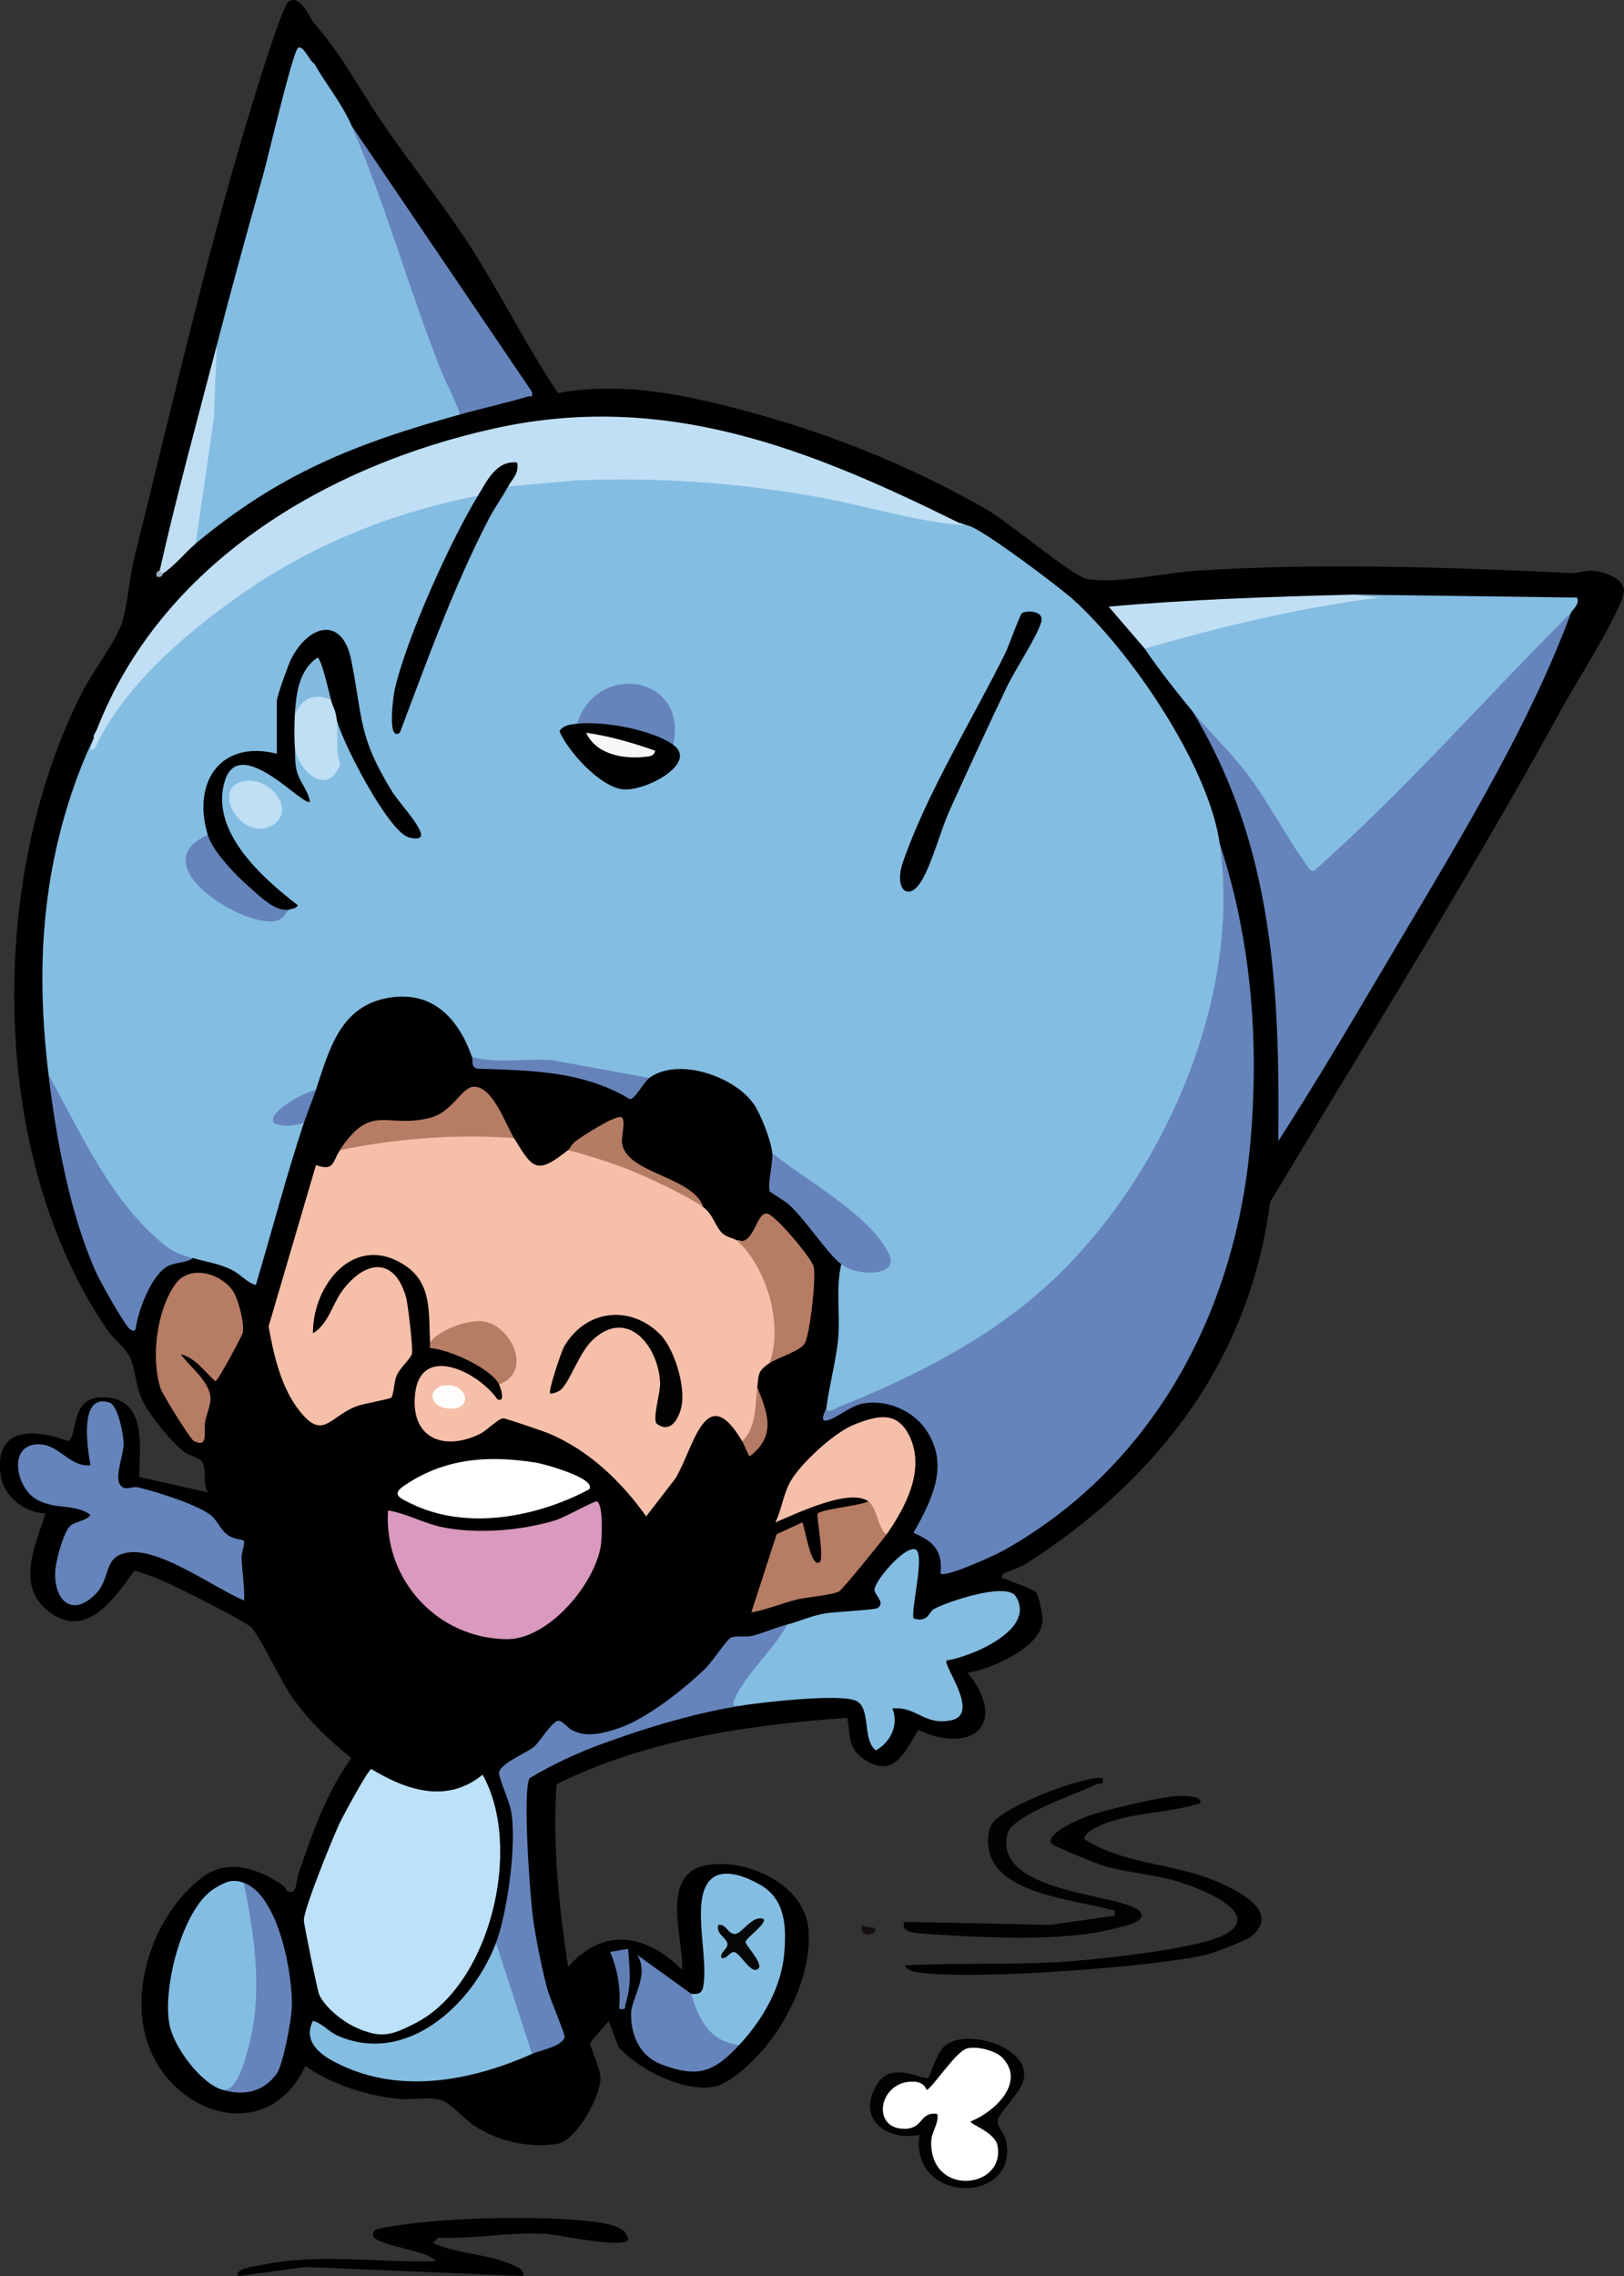
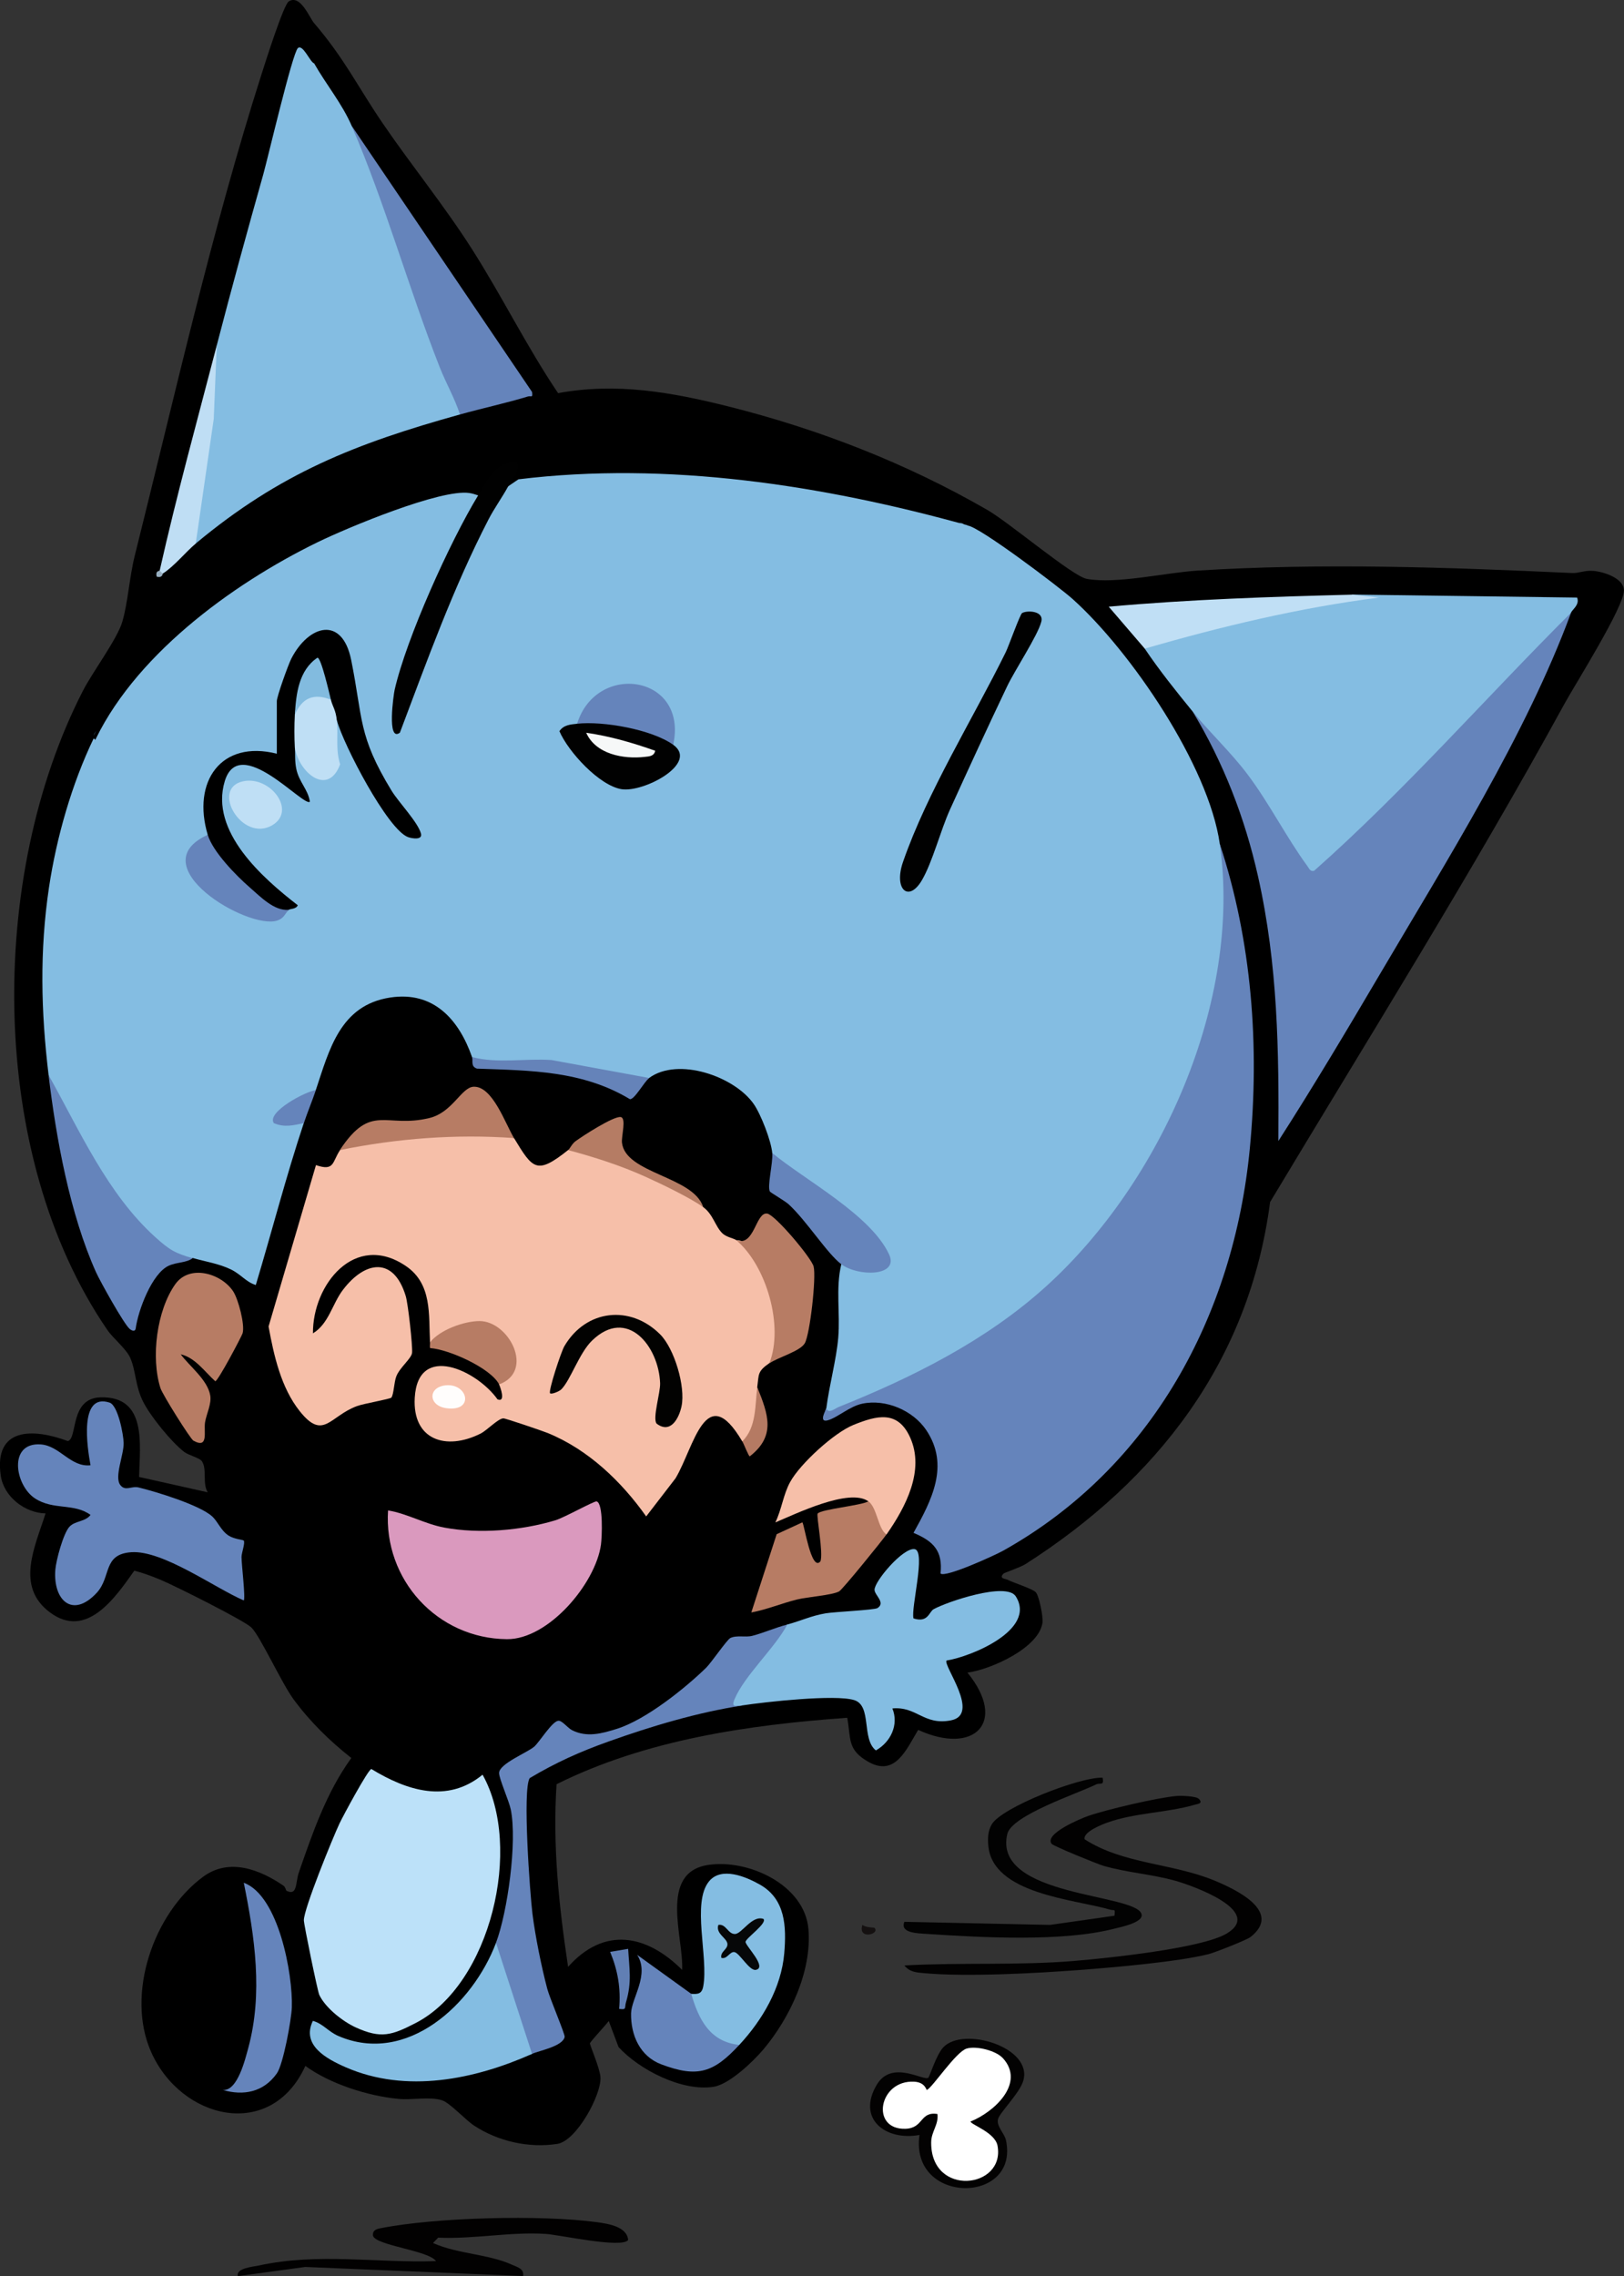
<svg xmlns="http://www.w3.org/2000/svg" id="jamie_looshkin_Image" data-name="jamie_looshkin Image" viewBox="0 0 194.65 272.75">
  <rect x="0" y="0" width="194.65" height="272.75" fill="#333333" stroke="none" />
  <defs>
    <style>
      .cls-1 {
        fill: #97aec0;
      }

      .cls-2 {
        fill: #030202;
      }

      .cls-3 {
        fill: #da99be;
      }

      .cls-4 {
        fill: #010101;
      }

      .cls-5 {
        fill: #82bbdf;
      }

      .cls-6 {
        fill: #84bde2;
      }

      .cls-7 {
        fill: #6583b9;
      }

      .cls-8 {
        fill: #b77c64;
      }

      .cls-9 {
        fill: #bfdff5;
      }

      .cls-10 {
        fill: #f6f8f8;
      }

      .cls-11 {
        fill: #b57c64;
      }

      .cls-12 {
        fill: #020101;
      }

      .cls-13 {
        fill: #c0dff5;
      }

      .cls-14 {
        fill: #060708;
      }

      .cls-15 {
        fill: #617fb4;
      }

      .cls-16 {
        fill: #020202;
      }

      .cls-17 {
        fill: #fff;
      }

      .cls-18 {
        fill: #f6bfa9;
      }

      .cls-19 {
        fill: #020201;
      }

      .cls-20 {
        fill: #141010;
      }

      .cls-21 {
        fill: #fffdfc;
      }

      .cls-22 {
        fill: #bfdef4;
      }

      .cls-23 {
        fill: #6584bb;
      }

      .cls-24 {
        fill: #b57a63;
      }

      .cls-25 {
        fill: #bce1f9;
      }
    </style>
  </defs>
  <path d="M37.64,2.76c3.67,4.28,5.25,7.66,8.26,12.06,3.44,5.03,7.32,9.79,10.61,14.94,3.63,5.68,6.61,11.76,10.38,17.35,7.03-1.28,13.53-.12,20.35,1.58,10.89,2.73,21.4,6.82,31.12,12.43,2.62,1.51,10.2,7.94,11.9,8.25,3.56.65,9.46-.75,13.24-.99,14.97-.94,29.98-.4,44.99.29.7.03,1.44-.34,2.47-.26,1.18.09,3.63.84,3.68,2.31.08,1.91-5.87,11.33-7.12,13.61-11.1,20.27-23.39,39.89-35.29,59.72-2.49,19.08-13.52,33.28-29.31,43.38-.57.37-2.54,1.04-2.64,1.14-.6.63.23.6.51.75.7.36,2.96,1.06,3.36,1.49s.9,2.97.8,3.66c-.45,3.02-6.18,5.59-8.99,5.97,4.84,5.95.81,9.94-5.91,6.86-1.45,2.41-2.78,5.67-6.02,3.8-2.49-1.44-2.02-2.69-2.48-5.25-11.88.85-24.13,2.63-34.84,7.96-.49,7.34.29,14.65,1.38,21.89,4.31-4.85,9.39-3.91,13.67.36.21-3.78-2.85-11.64,3.09-12.57,4.77-.75,11.6,2.34,12.05,7.7.42,5.1-2.28,10.69-5.4,14.4-1.23,1.45-4.07,4.18-5.97,4.48-3.77.6-8.92-2.05-11.39-4.76l-1.18-3.13c-.31.47-2.23,2.48-2.25,2.69s1.2,2.99,1.26,4.07c.12,2.08-2.86,7.6-5.16,7.97-3.41.54-7.15-.31-10-2.2-1.02-.67-2.89-2.72-3.82-3.02-1.48-.47-3.62-.01-5.23-.17-3.66-.35-8.17-1.78-11.16-3.95-4.12,9.04-14.9,6.43-18.49-1.68-3.06-6.91.29-16.62,6.25-21,3.12-2.29,6.8-.85,9.63,1.09.22.15.29.57.35.6,1.33.67,1.08-1.04,1.46-2.13,1.65-4.77,3.32-9.65,6.31-13.78-2.61-2.06-4.94-4.34-6.93-7.04-1.44-1.97-4.02-7.62-5.06-8.61-.91-.86-9.24-5.03-10.86-5.7-1.03-.43-2.08-.82-3.16-1.1-2.3,3.25-5.72,8.26-10.1,5.01-4.21-3.12-1.78-7.92-.54-11.87-2.48-.06-5-1.99-5.37-4.53-.84-5.82,3.88-5.69,8.04-4.14,1.2-.3.19-5.14,3.92-5.24,5.6-.15,4.71,5.65,4.62,9.54l8.23,1.84c-.67-1.07-.06-2.73-.69-3.71-.27-.43-1.58-.7-2.17-1.16-1.54-1.21-3.96-4.19-4.86-5.94-.98-1.91-.87-3.68-1.56-5.28-.49-1.12-2.07-2.36-2.75-3.36-14.37-20.96-14.36-54.37-2.92-76.62,1.17-2.27,4.09-6.16,4.71-8.25.67-2.28.86-5.38,1.48-7.87,4.76-19.03,9.28-39.19,15.23-57.82.42-1.31,2.61-8.25,3.24-8.65,1.39-.89,2.47,1.93,3.03,2.59Z" />
  <path class="cls-12" d="M143.68,215.55c.57.6-.12.61-.52.73-3.29.96-7.18.95-10.47,2.14-.63.23-2.89,1.11-2.69,1.99,4.63,2.99,10.54,2.86,15.57,4.95,2.56,1.06,8.18,3.72,4.32,6.76-.46.36-4.33,1.88-5.05,2.06-3.78.93-11.3,1.58-15.39,1.89-5.24.4-13.66.85-18.73.38-.91-.08-1.69-.13-2.32-.92,6.77-.38,13.56.02,20.33-.54,3.94-.33,15.33-1.5,18.31-3.29,4.45-2.68-4.01-5.71-6.17-6.32-2.81-.79-5.85-.98-8.64-1.8-.74-.22-5.99-2.36-6.19-2.63-.9-1.22,3.59-3.06,4.4-3.34,2.26-.78,8.28-2.19,10.59-2.39.57-.05,2.35.02,2.65.34Z" />
  <path class="cls-12" d="M75.29,268.43c-.76,1.04-8.26-.63-9.88-.73-4.28-.27-8.6.64-12.89.45l-.62.64c2.93,1.32,6.63,1.31,9.46,2.6.6.28,1.48.45,1.34,1.36l-26.11-1.09-8.08,1.1c-.27-.96,1.86-1.13,2.5-1.27,7.15-1.56,14.06-.29,21.25-.53-.87-1.28-7.28-1.87-7.56-3.06-.05-.63.39-.78.91-.88,6.59-1.31,19.22-1.63,25.9-.73,1.3.18,3.65.5,3.78,2.15Z" />
  <path class="cls-16" d="M132.16,213.03c.2,1.04-.31.57-.79.81-2.25,1.11-10.11,3.69-10.64,5.94-1.77,7.61,15.55,7.08,16.1,9.63.22.99-2.58,1.54-3.3,1.72-6.22,1.6-15.9,1.05-22.45.62-1.2-.08-3.21-.11-2.69-1.45l17.47.37,7.72-1.1c.1-.93,0-.57-.53-.73-4.25-1.25-14.14-1.84-14.6-7.73-.07-.88-.04-1.69.41-2.47,1.18-2.07,10.61-5.72,13.28-5.61Z" />
  <path class="cls-2" d="M110.21,255.84c-4.05.75-7.56-1.92-5.12-6.02,1.82-3.05,5.66-.38,6.18-.84.16-.14.95-2.76,1.81-3.66,2.39-2.51,10.78,0,9.56,4.06-.44,1.45-2.83,3.81-3.02,4.56-.22.84.77,1.71.95,2.52,1.67,7.75-11.56,7.79-10.36-.62Z" />
  <path class="cls-20" d="M104.81,231.02c.75.75-2.04,1.51-1.44-.36.35.34,1.38.31,1.44.36Z" />
  <path class="cls-6" d="M115.97,62.98c1.37.09,11.03,7.4,12.6,8.81,7,6.29,16.3,19.97,17.63,29.33,3.48,14.77-2.81,30.48-10.91,42.72-8.53,12.84-21.83,20.87-36.12,25.81-.23.08-.37-.51-.13-.89.36-2.79,1.21-5.85,1.43-8.46.25-2.92-.33-5.92.37-8.81l.83-.32c7.96,2.33,3.01-2.87-.11-5.51l-8.66-6.29-.34-1.19c-.12-1.45-1.36-4.65-2.22-5.88-2.3-3.31-9.06-5.67-12.54-3.12l-.88.54c-6.64-1.49-13.3-2.14-20.1-2.51l-.25-.56c-1.57-4.46-4.59-7.91-9.81-7.11-5.99.92-7.29,6.24-8.9,11.07-1.39,1.14-2.83,2.26-4.32,3.35,1.36-.1,2.32.1,2.88.6-2.13,6.39-3.82,12.98-5.76,19.43-1.18-.36-1.77-1.28-2.99-1.87-1.44-.7-3.05-.93-4.57-1.37-2.32.57-4.4-1.21-5.89-2.86-4.97-5.52-9.16-11.98-11.39-19.09-.91-7.58-1.08-14.85.05-22.44.9-6,2.73-12.41,5.35-17.86.58.2-.21,1.05-.18.99,4.73-10.69,16.63-19.44,27.02-24.51,3.61-1.76,14.77-6.41,18.19-5.9.35.05.7.16,1.05.28l.25.99c-3.15,5.53-5.8,11.4-8,17.4-1.01,2.74-1.87,5.5-1.85,8.38,3.3-9.59,7.36-18.76,12.17-27.5l1.03-.35,1.24-.84c17.78-2.18,36.44.67,53.83,5.51Z" />
  <path class="cls-18" d="M61.61,136.38c2.26,3.72,2.7,4.44,6.48,1.44.28-.11.56-.21.85-.27,2.54-.45,12.86,4.56,15.34,7.1,1.18.85,1.44,2.29,2.28,3.12.52.51,1.41.62,1.68.84,1.91.07,2.99,2.34,3.77,4.1,1.28,2.87,2.73,8.32.19,10.65-1.44,1-1.23,1.33-1.44,2.88.47,2,.82,6.51-1.8,6.48-4.38-7.44-5.77.71-7.99,4.43l-3.52,4.57c-2.96-4.18-6.93-8-11.79-9.99-.64-.26-5.04-1.76-5.32-1.76-.62,0-1.95,1.42-2.73,1.82-4.14,2.08-8.19.79-7.9-4.29.38-6.64,7.47-3.27,9.92.19,1.02.42.35-1.46.18-1.8.04-.63.44-1.25,1.19-1.86.69-5.71-5.34-6.11-8.69-2.97l-.77-.2c-.17-3.3.28-7-2.9-9.15-6.1-4.13-11.18,2.23-11.13,8.07,1.9-1.15,2.32-3.55,3.6-5.22,2.65-3.48,6.08-4,7.52.75.28.91.84,5.97.76,6.8-.06.67-1.46,1.75-1.88,2.8-.29.73-.3,2.14-.6,2.57-.12.17-3.31.72-4.1,1.01-3.3,1.2-4.04,4.2-6.89.61-2.24-2.81-3.1-6.68-3.73-10.14l5.68-19.34c2.24.77,1.93-.37,2.88-1.79,1.86-1.17,4.03-1.77,6.51-1.78,4.52-.62,10.2-1.21,14.37.35Z" />
  <path class="cls-23" d="M146.2,101.12c3.86,11.73,4.78,24.23,3.6,36.52-1.92,19.95-11.74,38.21-29.55,48.18-.98.55-6.98,3.29-7.52,2.74.29-2.74-.88-3.88-3.24-4.87,2.18-3.91,4.36-8.09,1.53-12.31-1.59-2.37-4.86-3.76-7.67-3.17-1.5.31-2.94,1.65-4.13,1.99s-.18-1.34-.17-1.43c.21.71,1.07,0,1.46-.16,8.89-3.56,17.69-7.97,24.82-14.41,13.84-12.5,23.55-34.24,20.87-53.08Z" />
  <path class="cls-6" d="M25.98,41.39c1.79-6.9,3.65-13.66,5.58-20.51.55-1.96,3.49-14.52,4.14-15.11.6-.54,1.48,1.71,1.95,1.82,1.45,2.56,3.34,4.8,4.52,7.53l3.27,6.28c3.01,9.3,6.36,18.36,10.06,27.18l-.38,1.09c-12.52,3.49-21.55,7.03-31.67,15.47l-.47-.1c.85-7.83,1.85-15.71,2.99-23.65Z" />
  <path class="cls-6" d="M162.04,71.25l26.99.36c.34.87-.58,1.42-.72,1.8l-1.71,2.69c-9.2,10-18.79,19.62-28.76,28.84-.59.19-1.08.09-1.48-.39-4.1-6.67-8.7-13.02-13.4-19.27-2-2.45-3.99-4.93-5.76-7.56.71-.56,1.45-1.13,2.32-1.41,7.21-2.34,15.19-3.9,22.71-4.66l-.19-.41Z" />
  <path class="cls-23" d="M188.31,73.41c-5.41,14.69-14.98,29.84-22.97,43.42-3.94,6.69-7.93,13.38-12.12,19.91.08-10.82-.05-21.11-2.44-31.74-1.56-6.96-4.13-13.6-7.82-19.71,2,2.45,4.64,4.92,6.63,7.59,2.57,3.43,4.65,7.55,7.1,10.89.23.31.34.71.82.58,10.91-9.67,20.49-20.65,30.8-30.93Z" />
-   <path class="cls-13" d="M114.89,62.62l.72.36h.36c-6.03-.38-12.18-2.41-18.29-3.48-9.67-1.71-18.85-2.31-28.7-1.93l-8.08.73-.33-.84c2.07-3.1-1.92.18-2.29,1.68l-.98.25c-10.43,2.07-20.1,5.95-28.76,12.09-6.58,4.67-13.67,10.76-17.14,18.13-1.03,1-.25-.79-.17-1.07.03-.11-.03-.25,0-.36l.36-.72c7.76-19.94,27.46-31.63,47.58-36.1,20.51-4.56,37.87,2.44,55.73,11.27Z" />
  <path class="cls-25" d="M44.51,211.99c4.22,2.57,9.08,4.17,13.33.68,4.87,8.67.97,25.13-8.02,29.76-2.87,1.48-4.15,1.9-7.17.53-1.56-.71-3.64-2.34-4.38-3.9-.2-.41-1.85-8.44-1.85-8.95,0-1.39,3.44-9.82,4.26-11.57.41-.88,3.45-6.52,3.83-6.55Z" />
  <path class="cls-6" d="M94.37,194.67c1.56-.41,2.86-1.05,4.6-1.34,1.09-.18,5.84-.39,6.21-.63.99-.65-.33-1.52-.36-2.17-.05-1,3.43-5.12,4.81-4.89s-.47,7.07-.14,8.3c1.75.57,1.86-.79,2.41-1.1,1.55-.87,8.73-3.32,9.85-1.54,2.52,4-5.36,7.23-8.3,7.69-.43.61,4.13,6.48.52,7.17-3.26.63-4.08-1.7-7.01-1.43.8,1.95-.21,4.04-1.98,5.03-1.75-1.38-.44-5.36-2.6-6.03-2.3-.71-10.67.22-13.42.64-2.03.33-2.03-.17-1.18-1.88,1.32-2.65,4.32-5.96,6.58-7.83Z" />
  <path class="cls-3" d="M46.5,181c2.35.39,4.37,1.61,6.76,2.06,4.19.78,9.25.35,13.32-.88,1.01-.3,4.67-2.34,4.93-2.26.82.24.64,4.29.52,5.18-.64,4.65-6.28,11.37-11.27,11.33-8.35-.07-14.79-7.14-14.25-15.43Z" />
  <path class="cls-23" d="M29.21,184.61c.21.24-.26,1.48-.26,1.97,0,.91.49,4.91.27,5.21-3.5-1.51-9.71-6.04-13.49-5.78-3.45.24-2.36,2.96-4.15,4.88-2.89,3.1-5.23.87-4.95-2.77.09-1.14.95-4.35,1.69-5.16.67-.73,1.9-.58,2.53-1.42-1.99-1.45-4.44-.53-6.66-1.98-2.41-1.58-3.23-6.73.68-6.47,2.3.15,3.58,2.76,5.98,2.5-.38-2.03-1.43-8.73,2.28-7.51,1.02.33,1.67,3.86,1.69,4.83.03,1.46-1.15,4.07-.4,5.05.61.79,1.34.08,2.19.29,2.11.51,7.31,2.1,8.81,3.46.71.64,1.05,1.72,2,2.32.63.4,1.71.5,1.77.57Z" />
  <path class="cls-23" d="M94.37,194.67c-1.51,2.84-5.14,6.12-6.33,8.96-.46,1.09.25.73.93.75-5.36.82-10.92,2.49-16.02,4.31-3.45,1.23-6.32,2.52-9.46,4.39-.89,1.38.04,13.94.33,16.26.34,2.71,1.08,6.37,1.78,9.01.28,1.06,2.14,5.44,2.08,5.74-.22,1.13-3.05,1.65-3.91,2.03-.16.07-.31.12-.47.12-.62,0-3.9-10.65-4-11.55l.15-1.88c1.38-3.65,2.56-12.11,1.77-15.97-.2-1-1.41-3.72-1.4-4.37,0-1.11,3.34-2.42,4.21-3.16.6-.52,2.1-2.97,2.86-3.1.47-.08,1.11.84,1.68,1.13,1.77.89,3.54.41,5.38-.17,3.45-1.09,8.09-4.79,10.68-7.31.64-.63,2.5-3.37,2.91-3.57.78-.37,1.79-.05,2.62-.26,1.38-.35,2.69-.96,4.22-1.36Z" />
-   <path class="cls-6" d="M29.22,225.62c1.8,2.68,2.07,7.14,2.18,10.45.12,3.57-.28,9.78-2.07,12.91-.73,1.28-1,1.7-2.63,1.47-2.61-.77-5.68-4.94-6.32-7.53-1.05-4.26,1.42-14.27,5.36-16.64,1.28-.77,2.1-1.16,3.49-.65Z" />
  <path class="cls-23" d="M42.18,15.12l21.59,31.85c.12.78-.12.42-.52.55-2.45.75-5.51,1.42-8.12,2.15-.63-1.96-1.67-3.74-2.43-5.67-3.69-9.36-6.55-19.66-10.53-28.87Z" />
  <path class="cls-6" d="M63.77,246.13c-6.88,3.06-15.07,4.76-22.31,1.61-2.37-1.03-5.36-2.67-3.96-5.57,1.18.31,1.85,1.29,3.05,1.81,8.24,3.55,16.13-3.82,18.9-11.16l4.32,13.31Z" />
  <path class="cls-6" d="M88.61,245.05c-1.93,1.31-4.08-.92-5.08-2.54-.57-.92-1.68-2.87-.68-3.58.8.05,1.27.02,1.44-.9.65-3.47-1.42-10.05.71-12.6,1.47-1.76,4.37-.56,6.08.41,3.06,1.73,3.19,5,2.92,8.23-.35,4.14-2.62,8-5.39,10.98Z" />
  <path class="cls-23" d="M23.1,150.78c-.83.58-1.9.45-2.88.9-2.01.92-3.67,5.35-3.96,7.55-.08.39-.48.23-.73.01-.68-.58-3.52-5.67-4.02-6.78-3.14-6.99-4.78-16.04-5.69-23.63,3.74,6.66,7.01,14.19,12.79,19.42,1.72,1.55,2.37,1.92,4.49,2.53Z" />
  <path class="cls-8" d="M21.66,162.29c1.07,1.46,3.22,3.05,3.54,4.94.17.99-.44,2.17-.62,3.19-.19,1.08.48,3.26-1.4,2.22-.36-.2-3.7-5.51-3.95-6.3-1.16-3.65-.45-9.31,1.78-12.45,1.73-2.43,5.52-1.29,6.94.86.62.95,1.42,3.99,1.13,5.02-.09.32-2.94,5.74-3.28,5.75-1.26-1.13-2.39-2.82-4.14-3.23Z" />
  <path class="cls-18" d="M106.25,183.88c-1.43.61-2.42-2.79-2.16-3.96-2.28-1.66-8.78,1.53-11.16,2.52.76-1.54.95-3.36,1.79-4.87,1.2-2.17,5.25-5.88,7.58-6.82,2.79-1.12,5.29-1.79,6.78,1.49,1.8,3.96-.54,8.38-2.82,11.64Z" />
-   <path class="cls-17" d="M70.61,178.48c-6.27,3.33-14.7,4.96-21.32,1.71-1.35-.66-2.42-1.08-.88-2.13,4.87-3.34,10.11-3.7,15.87-2.78.78.12,7.31,1.87,6.33,3.2Z" />
  <path class="cls-8" d="M106.25,183.88c-.57.81-5.28,6.62-5.68,6.83-.87.46-3.77.65-5.06.97-1.84.46-3.59,1.2-5.46,1.55l3.04-9.38,3.08-1.42c.22.16,1.06,5.97,2.16,4.68.39-.9-.5-5.49-.33-5.73.36-.51,5.26-.97,6.09-1.47,1.04.76,1.15,3.33,2.16,3.96Z" />
  <path class="cls-23" d="M82.85,238.93c.89,3.06,2.23,5.76,5.76,6.12-3.04,3.27-4.94,4-9.35,2.33-2.55-.96-3.67-3.49-3.62-6.12.04-1.8,2.25-4.64.73-7l6.48,4.67Z" />
-   <path class="cls-23" d="M26.7,250.45c1.77.17,2.68-3.66,3.06-5.04,1.77-6.54.78-13.26-.54-19.79,4.19,1.54,5.89,11,5.76,14.92-.05,1.49-1.03,6.85-1.8,7.93-1.6,2.26-4.01,2.7-6.48,1.98Z" />
+   <path class="cls-23" d="M26.7,250.45c1.77.17,2.68-3.66,3.06-5.04,1.77-6.54.78-13.26-.54-19.79,4.19,1.54,5.89,11,5.76,14.92-.05,1.49-1.03,6.85-1.8,7.93-1.6,2.26-4.01,2.7-6.48,1.98" />
  <path class="cls-13" d="M162.04,71.25l3.24.36c-9.51,1.21-18.89,3.46-28.07,6.12l-4.32-5.03c9.68-.87,19.43-1.19,29.15-1.44Z" />
  <path class="cls-8" d="M92.21,163.37c1.76-4.45-.35-11.71-3.96-14.75,2.19.83,2.31-3.41,3.71-3.19.95.15,5.29,5.29,5.56,6.34.33,1.27-.43,8.11-1.06,9.2-.56.97-3.19,1.67-4.25,2.41Z" />
  <path class="cls-23" d="M92.57,138.18c4,3.29,11.79,7.41,13.99,12.13,1.25,2.68-3.71,2.7-5.72,1.19-1.69-1.27-4.16-5.2-6.31-7.18-.41-.38-2.18-1.41-2.25-1.53-.35-.6.38-3.39.28-4.6Z" />
  <path class="cls-8" d="M61.61,136.38c-6.96-.5-14.03.04-20.88,1.44,3.78-5.71,5.45-2.57,10.73-3.84,2.78-.67,3.83-3.67,5.29-3.75,2.28-.12,3.81,4.43,4.86,6.15Z" />
  <path class="cls-22" d="M23.46,65.14c-1.22,1.02-2.59,2.74-3.96,3.6-.41.32-.59.14-.36-.36,2.03-9.04,4.51-18.03,6.84-26.99l-.36,8.81-2.16,14.94Z" />
  <path class="cls-8" d="M59.82,165.89c-1.03-1.96-6.02-4.19-8.26-4.34-.08-.23,0-.46-.02-.69,1.17-1.5,4.1-2.55,5.94-2.55,3.54.01,6.64,6.01,2.34,7.59Z" />
  <path class="cls-11" d="M84.29,144.66c-1.57-1.13-5.09-2.82-6.96-3.66-2.97-1.34-6.1-2.34-9.24-3.18.24-.19.45-.74.9-1.07.87-.64,4.55-3.01,5.4-2.89.72.11.07,2.28.16,3.08.42,3.71,8.58,4.02,9.74,7.72Z" />
  <path class="cls-7" d="M77.81,129.19c-.62.46-1.75,2.59-2.31,2.53-5.68-3.42-11.86-3.43-18.33-3.66-.8-.27-.44-.96-.59-1.39,3.02.81,6.41.14,9.53.36l11.7,2.15Z" />
  <path class="cls-23" d="M37.86,130.63c-.44,1.31-1.01,2.66-1.44,3.96-1.29.26-2.31.55-3.6,0-.9-1.33,3.89-3.85,5.04-3.95Z" />
  <path class="cls-24" d="M90.77,166.25c1.31,3.24,2.25,5.82-.9,8.27-.12.05-.7-1.46-.9-1.8,1.73-1.68,1.51-4.36,1.8-6.48Z" />
  <path class="cls-15" d="M75.29,233.54c.13,2.33.47,3.97-.26,6.41-.19.62.13.94-.82.78.21-2.46-.15-4.57-1.08-6.83l2.16-.36Z" />
  <path class="cls-1" d="M19.5,68.74s0,.56-.72.36c-.19-.74.35-.67.36-.72l.36.36Z" />
  <path class="cls-6" d="M115.61,62.98l-.72-.36c.2.1.57.02.72.36Z" />
  <path class="cls-6" d="M11.22,88.17c.11-.35.28-.52.36-.72l-.36.72Z" />
  <path class="cls-17" d="M120.17,246.6c2.81,3.03-1.05,6.52-3.84,7.63,0,.36,2.93,1.3,3.23,2.89.97,5.18-8,6.2-7.95-.38,0-1.31.91-2.11.75-3.41-2.13-.33-1.63,1.7-3.83,1.77-4.25.14-3.21-5.88,1.05-5.64,1.34.07,1.43,1.03,1.52.99.71-.35,3.47-4.57,4.76-4.96,1.16-.35,3.5.24,4.31,1.12Z" />
  <path d="M24.9,100.04c-1.9-6.33,1.55-11.41,8.28-9.72v-6.3c0-.56,1.37-4.38,1.74-5.1,2.08-4.04,6.09-5.17,7.17.16,1.43,7.09.8,9.04,4.84,15.67.85,1.39,3.13,3.74,3.52,5.12.24.84-1.07.61-1.53.45-2.46-.88-7.77-11.12-8.53-13.96-.92-.33-1.68-1.92-.72-2.52-.93-.86-1.55-2.15-1.87-3.89-1.06,1.76-1.88,3.66-2.45,5.69,1.03.65,1.03,3.31,0,3.96.05.89-.03,1.59.16,2.53.33,1.61,1.41,2.45,1.63,3.94-.71.73-8.44-8.25-10.2-2.46-1.83,6.03,4.55,11.62,8.75,14.87-.19.48-.93.42-1.07.54-.8.67-1.05.6-1.9.33-1.77-.57-8.24-7.05-8.36-8.69l.54-.64Z" />
  <path class="cls-4" d="M122.5,73.47c.57-.35,2.65-.3,2.31,1.03-.43,1.67-3.16,5.78-4.11,7.77-2.32,4.87-4.61,9.84-6.84,14.75-1.13,2.49-2.1,6.32-3.38,8.49-1.59,2.68-3.39,1.05-2.24-2.24,2.91-8.38,8.37-17.12,12.31-25.12.35-.72,1.71-4.54,1.96-4.69Z" />
  <path class="cls-4" d="M57.3,59.38c1.08-1.77,2.17-4.21,4.68-3.96.27,1.28-.56,1.94-1.08,2.88-.72,1.32-1.66,2.61-2.35,3.95-4.24,8.21-7.36,16.92-10.62,25.55-1.6,1.19-.74-4.66-.63-5.13,1.41-6.2,6.64-17.77,10-23.29Z" />
  <path class="cls-4" d="M69.17,86.73c.84-.88,2.13-1.09,3.87-.63,2.2.22,7.05.93,7.65,3.15,3.11,2.23-3.56,5.76-6.21,5.32s-6.36-4.46-7.43-6.95c.51-.75,1.3-.8,2.12-.89Z" />
  <path class="cls-23" d="M80.69,89.25c-2.57-1.84-8.43-2.87-11.52-2.52,2.32-7.49,13.34-5.85,11.52,2.52Z" />
  <path class="cls-23" d="M34.62,109.04c-.44.36-.52,1-1.42,1.28-3.53,1.11-16.45-6.58-8.3-10.28.61,2.04,3.41,4.89,5.03,6.3,1.29,1.12,2.93,2.85,4.68,2.69Z" />
  <path class="cls-9" d="M39.66,83.85c.21.86.58,1.17.72,2.52.18,1.68-.18,3.48.39,5.22-1.45,3.89-4.91,1.04-5.43-1.98-.07-1.22-.07-2.73,0-3.96.13-2.49,2.91-4.16,4.32-1.8Z" />
  <path class="cls-9" d="M29.12,93.63c3.25-.72,6.51,3.54,3.48,5.28-3.6,2.06-7.39-4.42-3.48-5.28Z" />
  <path class="cls-19" d="M79.12,159.9c1.71,1.71,3.06,6.25,2.57,8.61-.31,1.47-1.33,3.37-3,2.08-.49-.67.47-3.69.43-4.83-.16-4.43-3.95-9.19-8.16-5.11-1.54,1.49-2.59,4.77-3.69,5.85-.23.23-1.17.63-1.34.46-.23-.24,1.31-4.96,1.72-5.65,2.6-4.42,7.91-4.96,11.46-1.42Z" />
  <path class="cls-21" d="M53.57,166c2.54-.13,3.26,3.17-.02,2.76-2.29-.29-2.29-2.64.02-2.76Z" />
  <path class="cls-14" d="M91.49,229.94c.56.48-2.05,2.28-2.13,2.75-.07.43,2.67,3.08,1.23,3.37-.76.15-1.95-2.03-2.56-2.13-.56-.1-.88.9-1.57.69-.17-.72.73-.99.73-1.62,0-.76-1.45-1.24-1.09-2.33.92-.16,1.14,1.09,1.98,1.09s2.03-2.28,3.42-1.81Z" />
  <path class="cls-5" d="M39.66,83.85c-2.1-.83-3.46-.19-4.32,1.8.15-2.52.47-5.32,2.7-6.83.45-.09,1.47,4.45,1.62,5.03Z" />
  <path class="cls-10" d="M78.53,89.97c-.14.66-.71.67-1.24.73-2.57.3-5.89-.32-7.03-2.89,2.85.41,5.58,1.2,8.28,2.16Z" />
</svg>